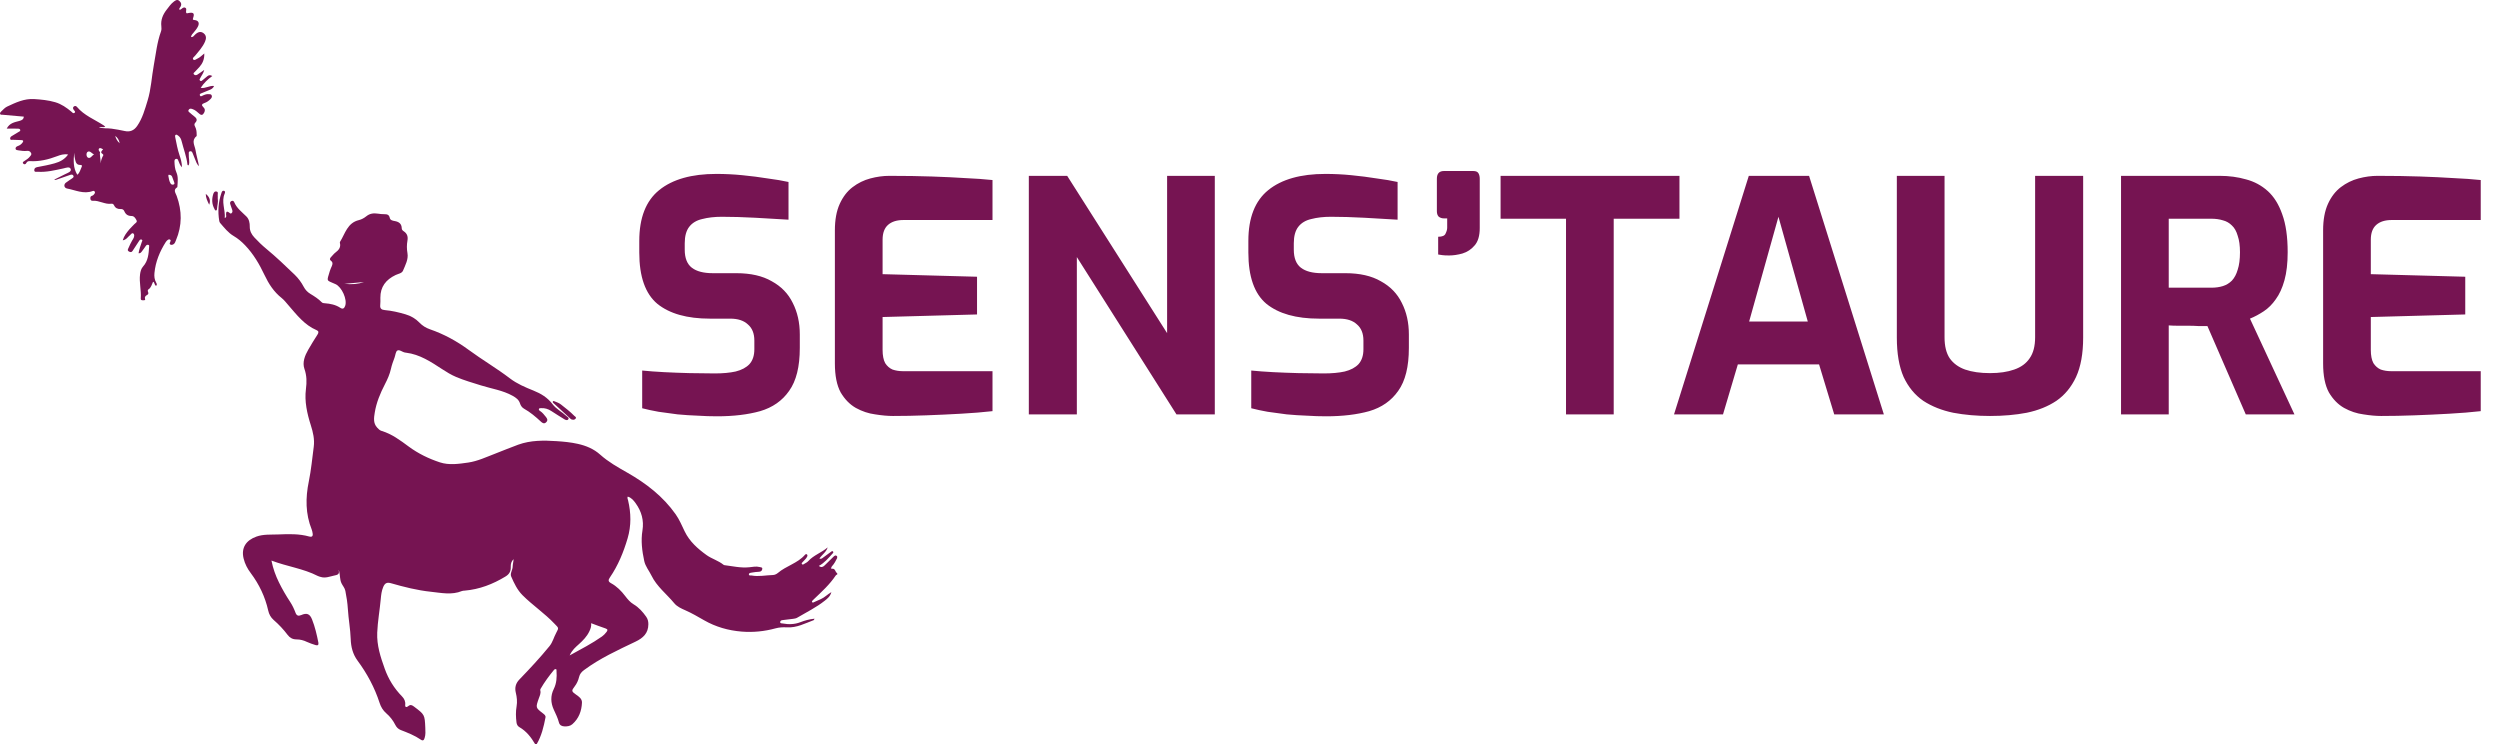
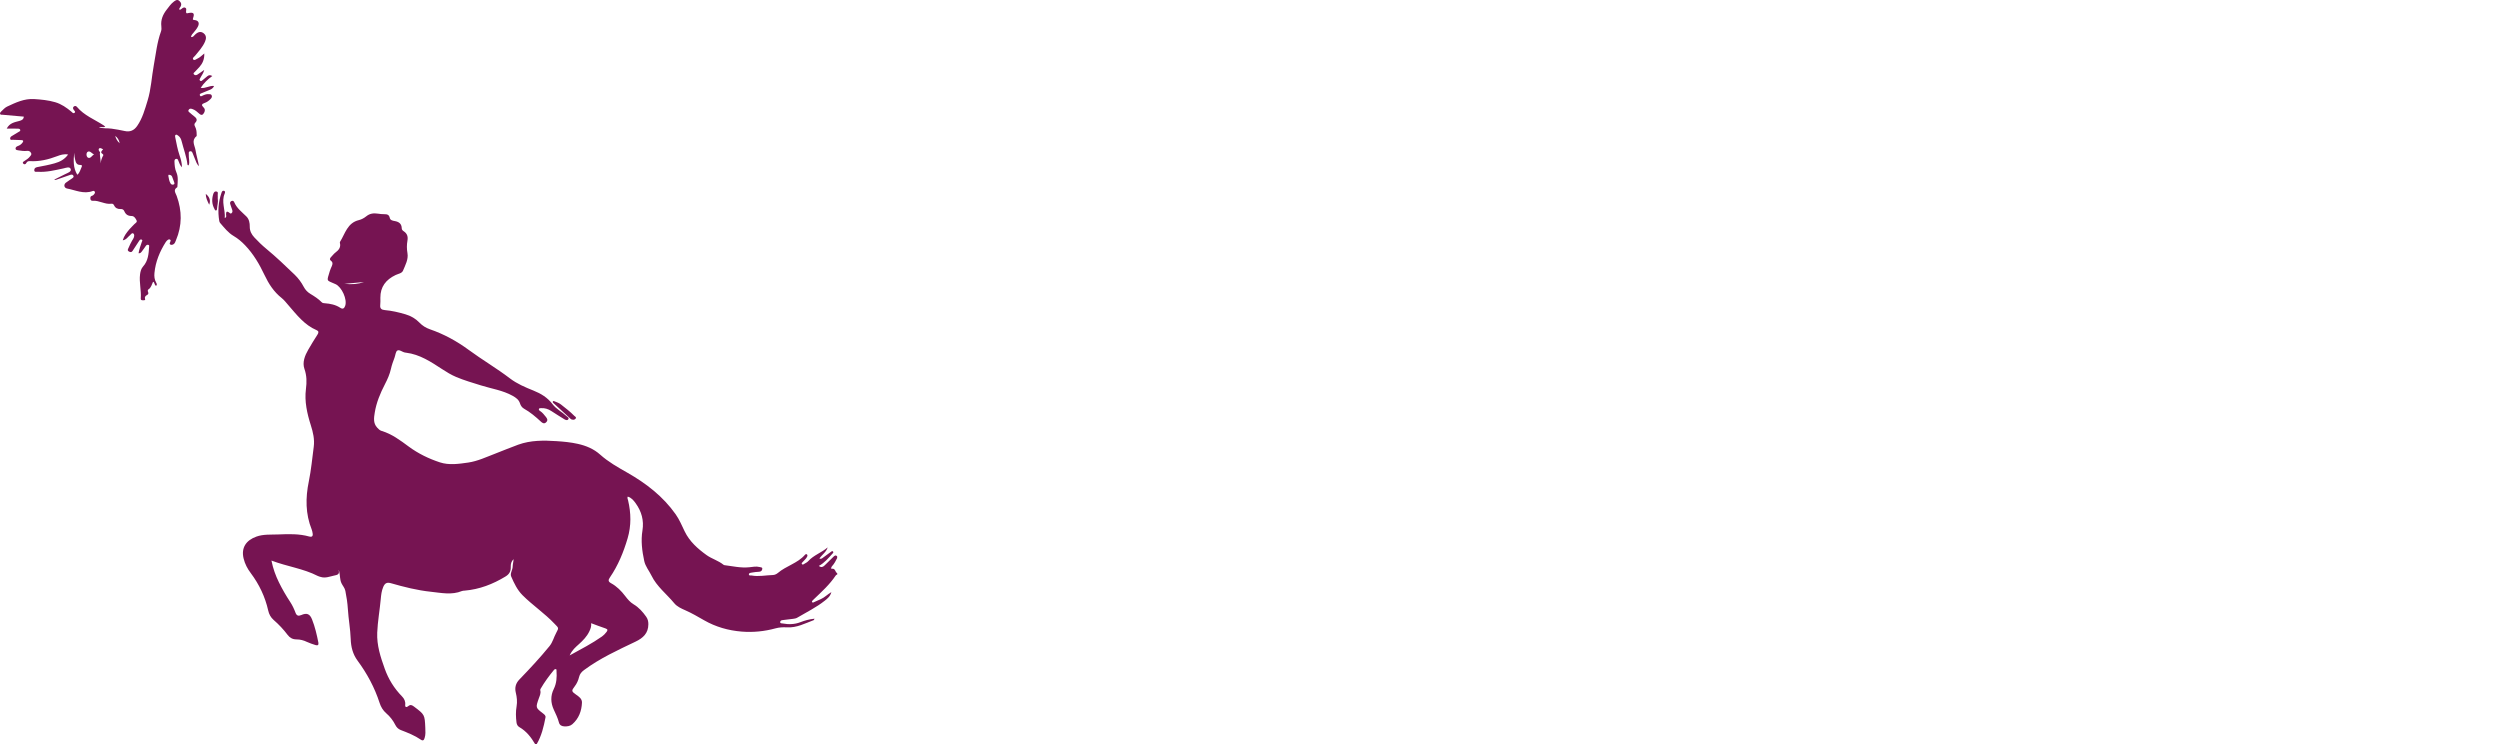
<svg xmlns="http://www.w3.org/2000/svg" width="215" height="64" viewBox="0 0 215 64" fill="none">
  <path d="M71.995 47.978V47.848C71.87 47.712 71.776 47.781 71.673 47.886C71.427 48.133 71.176 48.377 70.925 48.619C70.782 48.758 70.628 48.84 70.423 48.668C70.907 48.407 71.238 47.999 71.591 47.615C71.641 47.56 71.712 47.497 71.632 47.422C71.568 47.362 71.508 47.423 71.459 47.459C71.237 47.618 71.022 47.785 70.8 47.944C70.712 48.008 70.626 48.1 70.466 48.037C70.699 47.695 71.064 47.472 71.179 47.075C70.657 47.532 69.968 47.742 69.502 48.264C69.411 48.366 69.271 48.426 69.151 48.502C69.099 48.535 69.043 48.589 68.978 48.524C68.891 48.435 68.987 48.389 69.029 48.337C69.151 48.185 69.317 48.068 69.406 47.888C69.443 47.815 69.463 47.735 69.395 47.679C69.335 47.629 69.27 47.664 69.224 47.718C68.589 48.445 67.611 48.665 66.895 49.276C66.785 49.37 66.621 49.447 66.48 49.451C65.862 49.468 65.245 49.608 64.625 49.49C64.547 49.475 64.418 49.526 64.405 49.409C64.39 49.281 64.534 49.266 64.617 49.249C64.842 49.207 65.071 49.181 65.299 49.169C65.469 49.16 65.544 49.048 65.557 48.923C65.574 48.775 65.421 48.788 65.321 48.763C65.028 48.688 64.74 48.751 64.446 48.783C63.717 48.861 63.003 48.691 62.284 48.601C62.264 48.598 62.242 48.587 62.226 48.573C61.785 48.213 61.213 48.059 60.77 47.741C60.016 47.199 59.302 46.573 58.882 45.699C58.641 45.2 58.431 44.689 58.107 44.229C57.02 42.689 55.575 41.575 53.954 40.651C53.14 40.187 52.318 39.728 51.614 39.097C51.062 38.602 50.404 38.331 49.692 38.172C49.094 38.038 48.484 37.979 47.875 37.939C46.759 37.865 45.642 37.854 44.57 38.241C43.903 38.481 43.252 38.76 42.59 39.012C41.827 39.302 41.084 39.66 40.266 39.78C39.453 39.897 38.616 40.021 37.831 39.763C36.88 39.45 35.971 39.01 35.156 38.409C34.427 37.872 33.706 37.323 32.817 37.059C32.657 37.012 32.542 36.891 32.43 36.768C32.082 36.386 32.158 35.923 32.227 35.491C32.365 34.627 32.7 33.822 33.102 33.048C33.323 32.622 33.518 32.187 33.622 31.718C33.695 31.387 33.81 31.074 33.929 30.759C34.009 30.547 34.024 30.233 34.174 30.146C34.348 30.043 34.597 30.278 34.828 30.318C34.86 30.323 34.893 30.328 34.925 30.332C36.103 30.477 37.057 31.117 38.014 31.74C38.408 31.997 38.804 32.241 39.237 32.423C39.93 32.715 40.653 32.921 41.368 33.146C42.278 33.432 43.238 33.565 44.089 34.041C44.375 34.202 44.62 34.37 44.723 34.702C44.779 34.88 44.893 35.047 45.054 35.139C45.599 35.445 46.069 35.841 46.522 36.264C46.646 36.38 46.807 36.488 46.98 36.305C47.143 36.133 47.056 35.991 46.939 35.846C46.795 35.668 46.657 35.486 46.461 35.356C46.399 35.315 46.319 35.273 46.346 35.18C46.375 35.081 46.466 35.106 46.539 35.101C46.856 35.08 47.14 35.174 47.404 35.343C47.779 35.583 48.154 35.827 48.536 36.057C48.635 36.117 48.781 36.182 48.867 36.068C48.973 35.925 48.804 35.862 48.725 35.789C48.335 35.426 47.836 35.184 47.51 34.75C47.088 34.19 46.522 33.847 45.882 33.591C45.173 33.307 44.464 33.007 43.855 32.542C42.709 31.668 41.462 30.94 40.303 30.087C39.276 29.332 38.173 28.732 36.969 28.316C36.621 28.196 36.325 28.008 36.069 27.743C35.737 27.398 35.335 27.167 34.875 27.032C34.289 26.859 33.696 26.72 33.087 26.667C32.81 26.643 32.666 26.533 32.7 26.232C32.723 26.027 32.714 25.818 32.712 25.611C32.704 24.662 33.195 24.046 34.023 23.651C34.247 23.545 34.56 23.511 34.658 23.279C34.86 22.801 35.134 22.297 35.042 21.777C34.976 21.399 34.978 21.052 35.041 20.691C35.1 20.358 35.021 20.089 34.731 19.896C34.639 19.834 34.552 19.763 34.55 19.64C34.543 19.237 34.303 19.071 33.936 19.008C33.766 18.979 33.561 18.938 33.521 18.74C33.462 18.454 33.284 18.417 33.041 18.42C32.857 18.422 32.671 18.4 32.487 18.372C32.128 18.32 31.805 18.355 31.504 18.599C31.322 18.747 31.095 18.874 30.869 18.927C29.87 19.165 29.686 20.091 29.242 20.797C29.226 20.822 29.224 20.864 29.232 20.893C29.325 21.268 29.135 21.505 28.853 21.714C28.715 21.817 28.609 21.963 28.487 22.088C28.375 22.203 28.31 22.312 28.475 22.439C28.636 22.563 28.607 22.72 28.538 22.881C28.478 23.021 28.411 23.158 28.367 23.303C28.081 24.258 28.051 24.072 28.857 24.437C29.393 24.68 29.884 25.759 29.683 26.309C29.607 26.515 29.489 26.62 29.263 26.47C28.861 26.205 28.403 26.114 27.932 26.08C27.831 26.073 27.742 26.069 27.665 25.991C27.381 25.7 27.039 25.483 26.694 25.274C26.443 25.122 26.257 24.926 26.12 24.667C25.916 24.279 25.656 23.929 25.34 23.623C24.545 22.859 23.749 22.096 22.898 21.394C22.536 21.095 22.199 20.768 21.879 20.424C21.632 20.16 21.476 19.868 21.48 19.492C21.484 19.174 21.425 18.849 21.189 18.615C20.805 18.233 20.358 17.91 20.141 17.384C20.11 17.31 20.021 17.225 19.896 17.292C19.788 17.35 19.769 17.442 19.798 17.541C19.845 17.708 19.914 17.868 19.965 18.033C19.998 18.138 20.016 18.252 19.913 18.334C19.812 18.414 19.749 18.307 19.689 18.266C19.486 18.128 19.45 18.227 19.44 18.412C19.435 18.521 19.523 18.665 19.331 18.755C19.387 18.033 19.016 17.343 19.326 16.641C19.357 16.57 19.395 16.431 19.245 16.405C19.12 16.384 19.081 16.492 19.048 16.585C18.774 17.37 18.719 18.174 18.855 18.993C18.865 19.055 18.888 19.124 18.928 19.17C19.285 19.579 19.617 20.017 20.096 20.297C20.468 20.515 20.787 20.789 21.082 21.098C21.799 21.847 22.312 22.729 22.752 23.659C23.108 24.413 23.554 25.102 24.224 25.631C24.443 25.806 24.618 26.038 24.804 26.251C25.518 27.073 26.18 27.95 27.23 28.395C27.409 28.47 27.422 28.591 27.312 28.761C27.035 29.19 26.768 29.627 26.512 30.07C26.216 30.582 25.987 31.165 26.18 31.721C26.387 32.316 26.388 32.847 26.31 33.464C26.175 34.513 26.409 35.562 26.731 36.572C26.926 37.18 27.066 37.79 26.981 38.43C26.849 39.423 26.759 40.424 26.558 41.403C26.267 42.815 26.265 44.189 26.808 45.542C26.852 45.651 26.871 45.772 26.89 45.89C26.926 46.113 26.812 46.203 26.607 46.144C25.719 45.891 24.809 45.928 23.905 45.963C23.286 45.987 22.651 45.933 22.055 46.146C21.169 46.463 20.722 47.102 20.951 48.036C21.065 48.502 21.281 48.909 21.564 49.285C22.291 50.256 22.801 51.325 23.067 52.51C23.137 52.825 23.284 53.098 23.532 53.315C23.979 53.703 24.382 54.132 24.738 54.604C24.926 54.855 25.172 54.989 25.493 54.988C25.814 54.987 26.114 55.067 26.406 55.208C26.64 55.32 26.891 55.395 27.139 55.477C27.325 55.538 27.419 55.465 27.381 55.268C27.246 54.586 27.091 53.908 26.833 53.262C26.642 52.785 26.379 52.687 25.907 52.895C25.664 53.002 25.51 52.948 25.417 52.703C25.295 52.376 25.149 52.06 24.957 51.768C24.597 51.223 24.27 50.659 23.983 50.072C23.705 49.504 23.487 48.916 23.344 48.208C24.694 48.723 26.082 48.893 27.321 49.529C27.407 49.573 27.505 49.595 27.598 49.622C27.989 49.739 28.348 49.583 28.72 49.503C28.984 49.445 29.244 49.417 29.118 49.02C29.149 49.062 29.157 49.087 29.164 49.113C29.257 49.457 29.211 49.829 29.368 50.16C29.473 50.381 29.648 50.557 29.701 50.816C29.808 51.34 29.884 51.864 29.918 52.395C29.971 53.252 30.131 54.098 30.161 54.96C30.184 55.624 30.332 56.249 30.752 56.819C31.57 57.926 32.218 59.132 32.645 60.448C32.757 60.795 32.939 61.102 33.22 61.344C33.547 61.624 33.805 61.961 33.998 62.344C34.101 62.548 34.249 62.699 34.462 62.781C35.062 63.013 35.66 63.245 36.194 63.613C36.377 63.738 36.459 63.655 36.517 63.468C36.609 63.18 36.589 62.886 36.576 62.594C36.527 61.457 36.521 61.459 35.61 60.77C35.441 60.643 35.304 60.562 35.105 60.731C34.991 60.827 34.821 60.87 34.849 60.602C34.88 60.32 34.763 60.084 34.576 59.894C33.902 59.208 33.411 58.415 33.086 57.508C32.726 56.503 32.396 55.498 32.441 54.407C32.481 53.438 32.657 52.486 32.745 51.523C32.777 51.167 32.814 50.815 32.96 50.475C33.094 50.162 33.266 50.055 33.613 50.154C34.742 50.479 35.88 50.768 37.051 50.891C37.946 50.985 38.846 51.192 39.731 50.827C39.8 50.799 39.881 50.801 39.957 50.794C41.233 50.687 42.387 50.239 43.473 49.579C43.804 49.379 43.941 49.125 43.925 48.752C43.914 48.504 43.975 48.269 44.169 48.087C44.159 48.305 44.092 48.516 44.09 48.727C44.085 49.022 43.848 49.315 43.96 49.574C44.208 50.15 44.486 50.734 44.933 51.183C45.801 52.054 46.839 52.741 47.688 53.641C48.033 54.006 48.086 53.97 47.841 54.412C47.631 54.79 47.541 55.221 47.255 55.57C46.441 56.569 45.563 57.509 44.668 58.436C44.356 58.759 44.25 59.131 44.36 59.574C44.454 59.956 44.495 60.352 44.427 60.741C44.345 61.208 44.36 61.667 44.419 62.133C44.442 62.313 44.523 62.451 44.666 62.533C45.272 62.883 45.681 63.41 46.024 64H46.154C46.573 63.288 46.759 62.498 46.913 61.699C46.943 61.543 46.82 61.448 46.702 61.357C46.053 60.857 46.06 60.857 46.337 60.065C46.414 59.844 46.535 59.624 46.465 59.372C46.455 59.334 46.465 59.282 46.486 59.247C46.823 58.661 47.224 58.118 47.655 57.597C47.684 57.561 47.755 57.535 47.799 57.543C47.885 57.559 47.855 57.645 47.86 57.705C47.897 58.24 47.87 58.758 47.621 59.261C47.337 59.837 47.354 60.438 47.623 61.025C47.791 61.39 47.97 61.749 48.071 62.141C48.132 62.376 48.325 62.462 48.546 62.47C48.789 62.48 49.038 62.444 49.224 62.28C49.779 61.792 50.018 61.146 50.049 60.43C50.064 60.09 49.782 59.904 49.527 59.727C49.147 59.464 49.134 59.399 49.418 59.035C49.609 58.79 49.731 58.514 49.802 58.216C49.864 57.957 50.015 57.783 50.228 57.625C51.594 56.612 53.132 55.909 54.654 55.182C55.311 54.868 55.755 54.456 55.759 53.688C55.761 53.454 55.714 53.241 55.575 53.043C55.276 52.62 54.94 52.238 54.49 51.971C54.191 51.793 53.978 51.536 53.772 51.266C53.433 50.819 53.042 50.423 52.546 50.153C52.288 50.012 52.305 49.874 52.45 49.662C53.158 48.629 53.624 47.486 53.976 46.292C54.294 45.211 54.273 44.124 54.016 43.036C53.992 42.932 53.929 42.833 53.983 42.709C54.301 42.796 54.492 43.038 54.667 43.281C55.172 43.982 55.392 44.757 55.251 45.623C55.106 46.507 55.218 47.38 55.404 48.245C55.504 48.712 55.82 49.076 56.023 49.495C56.486 50.448 57.331 51.084 57.985 51.877C58.229 52.171 58.592 52.333 58.943 52.487C59.502 52.733 60.027 53.042 60.557 53.345C61.551 53.915 62.64 54.224 63.78 54.317C64.764 54.397 65.737 54.3 66.695 54.038C67.01 53.951 67.343 53.933 67.671 53.953C68.513 54.004 69.232 53.612 69.983 53.331C70.004 53.323 70.011 53.28 70.049 53.207C69.605 53.252 69.213 53.36 68.837 53.507C68.33 53.705 67.817 53.712 67.294 53.616C67.216 53.601 67.096 53.63 67.097 53.499C67.099 53.38 67.195 53.341 67.3 53.329C67.603 53.292 67.908 53.262 68.209 53.219C68.326 53.203 68.454 53.184 68.552 53.126C69.358 52.65 70.205 52.238 70.941 51.651C71.165 51.472 71.401 51.291 71.498 50.922C71.146 51.125 70.912 51.387 70.595 51.522C70.395 51.608 70.199 51.701 70 51.787C69.953 51.807 69.901 51.852 69.853 51.795C69.793 51.725 69.851 51.677 69.894 51.63C69.931 51.59 69.971 51.553 70.01 51.516C70.673 50.884 71.354 50.269 71.867 49.499C71.897 49.454 71.937 49.415 72 49.421V49.29C71.809 49.218 71.868 48.859 71.534 48.915C71.43 48.932 71.494 48.758 71.557 48.689C71.75 48.481 71.876 48.233 72 47.983L71.995 47.978ZM29.618 24.41C30.223 24.354 30.75 24.306 31.305 24.255C30.825 24.427 30.282 24.479 29.618 24.41ZM52.161 54.349C52.047 54.497 51.921 54.631 51.769 54.739C50.916 55.341 49.989 55.816 48.992 56.366C49.198 55.903 49.502 55.654 49.791 55.394C50.147 55.071 50.481 54.731 50.688 54.288C50.787 54.076 50.873 53.861 50.837 53.595C51.264 53.752 51.666 53.909 52.075 54.045C52.282 54.114 52.269 54.208 52.16 54.35L52.161 54.349ZM17.935 8.093C17.731 8.083 17.551 8.162 17.374 8.249C17.309 8.281 17.258 8.308 17.208 8.235C17.15 8.151 17.185 8.08 17.259 8.046C17.426 7.968 17.606 7.917 17.771 7.836C17.994 7.728 18.277 7.701 18.41 7.394C18.003 7.346 17.669 7.629 17.259 7.558C17.529 7.14 17.861 6.823 18.259 6.536C18.062 6.424 17.945 6.464 17.838 6.549C17.702 6.657 17.574 6.775 17.436 6.882C17.372 6.931 17.303 7.016 17.209 6.94C17.111 6.861 17.189 6.782 17.225 6.708C17.33 6.49 17.5 6.303 17.564 6.011C17.34 6.167 17.159 6.302 16.97 6.422C16.87 6.485 16.747 6.483 16.671 6.387C16.595 6.29 16.71 6.232 16.762 6.175C16.883 6.036 17.02 5.91 17.143 5.771C17.423 5.456 17.587 5.097 17.569 4.599C17.348 4.778 17.199 4.939 17.002 5.028C16.879 5.085 16.718 5.232 16.622 5.118C16.515 4.992 16.706 4.882 16.788 4.781C17.098 4.402 17.433 4.038 17.63 3.585C17.744 3.326 17.77 3.05 17.5 2.851C17.261 2.676 17.023 2.73 16.749 3.005C16.662 3.092 16.592 3.217 16.428 3.181C16.45 3.005 16.566 2.901 16.662 2.788C16.803 2.621 16.943 2.454 17.035 2.254C17.166 1.971 17.057 1.761 16.748 1.726C16.616 1.712 16.548 1.715 16.61 1.54C16.746 1.146 16.64 1.04 16.213 1.12C16.11 1.139 16.012 1.192 15.999 1.036C15.988 0.904 16.086 0.731 15.918 0.659C15.754 0.589 15.647 0.759 15.516 0.828C15.493 0.84 15.457 0.83 15.425 0.83C15.393 0.724 15.472 0.663 15.513 0.596C15.638 0.392 15.589 0.224 15.421 0.076C15.243 -0.079 15.091 0.034 14.953 0.137C14.696 0.328 14.518 0.594 14.325 0.843C14.002 1.261 13.81 1.721 13.876 2.265C13.895 2.413 13.896 2.565 13.841 2.716C13.503 3.652 13.405 4.639 13.227 5.609C13.04 6.622 12.997 7.662 12.692 8.652C12.46 9.406 12.254 10.176 11.793 10.837C11.532 11.212 11.185 11.374 10.718 11.266C10.346 11.181 9.97 11.121 9.593 11.064C9.242 11.011 8.875 11.077 8.514 10.943C8.691 10.868 8.868 11.006 9.052 10.889C8.997 10.844 8.966 10.813 8.93 10.79C8.142 10.276 7.236 9.935 6.611 9.187C6.538 9.1 6.416 9.081 6.322 9.185C6.237 9.279 6.293 9.364 6.344 9.451C6.389 9.527 6.526 9.599 6.418 9.697C6.303 9.8 6.215 9.667 6.141 9.605C5.721 9.257 5.287 8.949 4.748 8.79C4.155 8.616 3.552 8.56 2.943 8.52C2.088 8.464 1.35 8.822 0.611 9.167C0.42 9.256 0.268 9.433 0.109 9.583C0.054 9.636 -0.03 9.71 0.011 9.804C0.046 9.887 0.142 9.863 0.216 9.869C0.824 9.923 1.43 9.976 2.047 10.03C2.032 10.263 1.884 10.342 1.673 10.399C1.273 10.509 0.832 10.564 0.577 11.06C0.933 11.06 1.239 11.053 1.543 11.066C1.615 11.069 1.734 11.076 1.745 11.191C1.754 11.283 1.66 11.31 1.598 11.348C1.394 11.474 1.187 11.594 0.983 11.72C0.903 11.771 0.858 11.857 0.877 11.945C0.902 12.067 1.017 12.018 1.096 12.022C1.347 12.035 1.598 12.039 1.85 12.049C2.015 12.057 2.032 12.133 1.942 12.258C1.837 12.405 1.701 12.502 1.528 12.561C1.422 12.597 1.321 12.679 1.338 12.797C1.353 12.908 1.488 12.916 1.577 12.93C1.825 12.968 2.073 13.005 2.327 12.976C2.476 12.96 2.604 13.012 2.675 13.165C2.742 13.311 2.631 13.386 2.561 13.476C2.438 13.634 2.267 13.733 2.104 13.844C2.025 13.896 1.903 13.953 1.994 14.064C2.076 14.162 2.201 14.149 2.26 14.024C2.33 13.88 2.44 13.849 2.581 13.857C3.392 13.905 4.158 13.717 4.91 13.432C5.192 13.326 5.488 13.223 5.858 13.287C5.552 13.722 5.141 13.92 4.703 14.044C4.213 14.184 3.708 14.276 3.206 14.37C3.033 14.403 2.938 14.489 2.948 14.646C2.959 14.827 3.125 14.764 3.232 14.772C3.994 14.826 4.724 14.638 5.46 14.482C5.667 14.439 5.993 14.295 6.079 14.534C6.162 14.77 5.831 14.862 5.634 14.962C5.31 15.127 4.984 15.287 4.658 15.45C4.722 15.48 4.776 15.48 4.824 15.463C5.224 15.325 5.623 15.182 6.024 15.045C6.129 15.009 6.247 14.985 6.313 15.11C6.377 15.231 6.268 15.291 6.195 15.345C6.021 15.475 5.828 15.581 5.659 15.717C5.457 15.878 5.513 16.163 5.764 16.212C6.492 16.35 7.199 16.718 7.97 16.429C8.037 16.403 8.099 16.412 8.143 16.474C8.187 16.535 8.168 16.596 8.132 16.656C8.079 16.743 8.006 16.812 7.909 16.838C7.765 16.877 7.767 16.986 7.773 17.095C7.779 17.216 7.871 17.278 7.972 17.269C8.531 17.22 9.019 17.599 9.581 17.521C9.692 17.505 9.766 17.562 9.812 17.662C9.923 17.899 10.12 17.987 10.372 17.977C10.516 17.971 10.63 18.018 10.688 18.157C10.805 18.436 10.996 18.577 11.318 18.576C11.535 18.576 11.655 18.773 11.742 18.946C11.828 19.115 11.638 19.183 11.552 19.28C11.414 19.435 11.254 19.57 11.122 19.729C10.893 20.005 10.665 20.284 10.557 20.667C10.872 20.621 10.989 20.375 11.179 20.226C11.264 20.159 11.345 19.991 11.47 20.083C11.581 20.165 11.542 20.328 11.5 20.451C11.469 20.541 11.4 20.619 11.355 20.705C11.254 20.898 11.142 21.086 11.068 21.288C11.028 21.394 10.893 21.537 11.114 21.643C11.32 21.742 11.379 21.618 11.463 21.483C11.629 21.216 11.803 20.953 11.98 20.693C12.03 20.621 12.11 20.553 12.201 20.616C12.284 20.673 12.216 20.747 12.192 20.818C12.083 21.132 11.971 21.445 11.915 21.779C12.086 21.804 12.148 21.688 12.217 21.599C12.332 21.454 12.434 21.299 12.54 21.148C12.596 21.068 12.669 21.03 12.765 21.06C12.85 21.086 12.83 21.165 12.825 21.225C12.784 21.831 12.744 22.433 12.302 22.922C12.14 23.103 12.078 23.343 12.046 23.582C11.954 24.279 12.162 24.97 12.106 25.667C12.093 25.825 12.219 25.828 12.333 25.825C12.439 25.821 12.526 25.821 12.465 25.655C12.429 25.557 12.523 25.436 12.616 25.389C12.752 25.32 12.794 25.245 12.732 25.106C12.698 25.032 12.697 24.931 12.759 24.893C13.007 24.74 13.05 24.459 13.164 24.229C13.338 24.303 13.252 24.541 13.435 24.578C13.528 24.47 13.472 24.38 13.426 24.297C13.282 24.039 13.255 23.766 13.283 23.476C13.376 22.502 13.74 21.628 14.26 20.81C14.301 20.747 14.356 20.693 14.413 20.644C14.474 20.591 14.562 20.569 14.628 20.608C14.711 20.659 14.669 20.741 14.637 20.812C14.606 20.881 14.562 20.968 14.633 21.02C14.715 21.082 14.821 21.061 14.91 21.011C15.045 20.935 15.078 20.79 15.133 20.661C15.669 19.4 15.661 18.131 15.196 16.852C15.104 16.6 14.865 16.328 15.243 16.101C15.256 16.093 15.255 16.06 15.256 16.039C15.281 15.627 15.345 15.216 15.168 14.817C15.038 14.525 15.016 14.208 15.004 13.892C14.999 13.788 15.023 13.689 15.141 13.662C15.27 13.632 15.297 13.728 15.34 13.823C15.422 14.006 15.465 14.212 15.651 14.385C15.643 13.995 15.546 13.663 15.435 13.338C15.267 12.842 15.176 12.33 15.073 11.821C15.059 11.747 15.035 11.649 15.097 11.603C15.182 11.54 15.26 11.621 15.329 11.669C15.5 11.79 15.577 11.972 15.625 12.163C15.789 12.826 16.045 13.465 16.121 14.15C16.126 14.189 16.154 14.228 16.229 14.208C16.343 13.907 16.21 13.594 16.237 13.285C16.245 13.184 16.188 13.05 16.34 13.013C16.5 12.975 16.539 13.105 16.584 13.217C16.644 13.368 16.702 13.521 16.765 13.67C16.857 13.89 16.922 14.125 17.115 14.296C17.031 13.826 16.89 13.371 16.814 12.906C16.75 12.513 16.436 12.085 16.894 11.717C16.929 11.688 16.912 11.592 16.912 11.527C16.912 11.307 16.882 11.094 16.779 10.895C16.722 10.786 16.682 10.67 16.785 10.564C17.009 10.335 16.915 10.162 16.697 10C16.574 9.91 16.46 9.808 16.345 9.708C16.267 9.64 16.143 9.587 16.225 9.448C16.302 9.314 16.421 9.336 16.541 9.376C16.776 9.452 16.956 9.615 17.133 9.776C17.335 9.959 17.456 9.881 17.561 9.679C17.652 9.504 17.639 9.354 17.483 9.212C17.312 9.056 17.348 8.937 17.572 8.865C17.783 8.797 17.959 8.667 18.112 8.51C18.191 8.429 18.252 8.336 18.211 8.217C18.164 8.082 18.043 8.104 17.935 8.099V8.093ZM7.001 14.41C6.897 14.617 6.862 14.863 6.648 15.03C6.277 14.431 6.322 13.785 6.38 13.136C6.383 13.351 6.421 13.565 6.472 13.773C6.525 13.992 6.606 14.188 6.893 14.184C7.07 14.181 7.078 14.257 7.001 14.41ZM7.552 13.548C7.413 13.462 7.398 13.146 7.538 13.058C7.737 12.931 7.89 13.206 8.09 13.277C7.897 13.381 7.774 13.685 7.552 13.549V13.548ZM8.651 14.046C8.668 13.765 8.595 13.497 8.589 13.226C8.588 13.175 8.62 13.104 8.596 13.077C8.515 12.981 8.429 12.863 8.525 12.771C8.619 12.681 8.748 12.782 8.868 12.842C8.771 12.968 8.571 13.092 8.831 13.245C8.861 13.263 8.899 13.329 8.889 13.347C8.76 13.563 8.686 13.795 8.652 14.047L8.651 14.046ZM9.906 11.685C10.093 11.828 10.234 12.002 10.291 12.32C10.059 12.115 9.973 11.906 9.906 11.685ZM14.929 15.868C14.828 15.906 14.721 15.865 14.669 15.779C14.551 15.582 14.516 15.355 14.478 15.133C14.468 15.076 14.496 15.024 14.521 15.029C14.681 15.041 14.761 15.095 14.801 15.193C14.862 15.342 14.919 15.494 14.97 15.648C14.996 15.725 15.045 15.825 14.93 15.869L14.929 15.868ZM47.543 34.526C47.553 34.505 47.592 34.497 47.615 34.484C47.833 34.577 48.056 34.638 48.237 34.781C48.628 35.091 49.029 35.393 49.378 35.752C49.445 35.821 49.598 35.875 49.502 36.004C49.415 36.119 49.273 36.114 49.14 36.068C49.12 36.06 49.102 36.047 49.086 36.033C48.59 35.577 48.093 35.12 47.597 34.664C47.556 34.627 47.515 34.585 47.544 34.526H47.543ZM18.727 17.08C18.78 17.359 18.686 17.642 18.666 17.932C18.662 17.997 18.656 18.079 18.589 18.098C18.489 18.125 18.47 18.02 18.438 17.961C18.222 17.56 18.204 17.14 18.333 16.71C18.376 16.567 18.45 16.432 18.624 16.472C18.794 16.509 18.713 16.666 18.724 16.773C18.734 16.868 18.726 16.967 18.726 17.08H18.727ZM17.991 17.607C17.834 17.29 17.696 17.003 17.696 16.674C18.035 16.943 18.129 17.254 17.991 17.607Z" fill="#761452" />
-   <path d="M61.659 35.802C61.123 35.802 60.568 35.784 59.995 35.747C59.441 35.728 58.868 35.691 58.277 35.636C57.704 35.562 57.159 35.488 56.641 35.414C56.124 35.322 55.653 35.22 55.228 35.109V31.866C55.782 31.921 56.41 31.968 57.113 32.005C57.815 32.041 58.545 32.069 59.303 32.088C60.06 32.106 60.781 32.115 61.465 32.115C62.167 32.115 62.767 32.06 63.267 31.949C63.784 31.82 64.181 31.607 64.458 31.311C64.736 30.997 64.874 30.572 64.874 30.036V29.288C64.874 28.678 64.689 28.216 64.32 27.902C63.969 27.569 63.461 27.403 62.795 27.403H61.049C59.09 27.403 57.584 26.978 56.531 26.128C55.496 25.259 54.978 23.79 54.978 21.72V20.723C54.978 18.727 55.551 17.267 56.697 16.343C57.843 15.419 59.478 14.957 61.603 14.957C62.361 14.957 63.109 14.994 63.849 15.068C64.606 15.142 65.327 15.234 66.011 15.345C66.713 15.437 67.314 15.539 67.812 15.65V18.893C66.962 18.838 66.011 18.782 64.957 18.727C63.922 18.671 62.962 18.643 62.075 18.643C61.446 18.643 60.883 18.708 60.384 18.838C59.903 18.948 59.533 19.17 59.275 19.503C59.016 19.835 58.887 20.307 58.887 20.917V21.471C58.887 22.192 59.09 22.709 59.497 23.023C59.903 23.337 60.504 23.494 61.298 23.494H63.322C64.56 23.494 65.576 23.726 66.371 24.188C67.184 24.631 67.785 25.25 68.173 26.045C68.579 26.839 68.783 27.745 68.783 28.761V29.925C68.783 31.533 68.478 32.762 67.868 33.612C67.277 34.462 66.445 35.044 65.373 35.359C64.32 35.654 63.082 35.802 61.659 35.802ZM76.79 35.774C76.347 35.774 75.838 35.728 75.265 35.636C74.693 35.562 74.138 35.377 73.602 35.081C73.085 34.786 72.65 34.342 72.299 33.751C71.967 33.141 71.8 32.309 71.8 31.256V19.808C71.8 18.902 71.939 18.145 72.216 17.535C72.493 16.925 72.863 16.444 73.325 16.093C73.787 15.742 74.295 15.493 74.85 15.345C75.404 15.197 75.949 15.123 76.485 15.123C77.871 15.123 79.091 15.142 80.144 15.179C81.216 15.216 82.177 15.262 83.027 15.317C83.877 15.354 84.653 15.41 85.355 15.483V18.921H77.705C77.132 18.921 76.688 19.059 76.374 19.337C76.06 19.614 75.903 20.039 75.903 20.612V23.578L84.025 23.799V27.043L75.903 27.264V30.092C75.903 30.572 75.977 30.951 76.125 31.228C76.291 31.487 76.504 31.672 76.762 31.783C77.04 31.875 77.326 31.921 77.622 31.921H85.355V35.359C84.542 35.451 83.637 35.525 82.639 35.58C81.659 35.636 80.662 35.682 79.645 35.719C78.647 35.756 77.695 35.774 76.79 35.774ZM88.479 35.636V15.123H91.778L100.371 28.65V15.123H104.473V35.636H101.175L92.609 22.108V35.636H88.479ZM114.039 35.802C113.503 35.802 112.949 35.784 112.376 35.747C111.822 35.728 111.249 35.691 110.658 35.636C110.085 35.562 109.54 35.488 109.022 35.414C108.505 35.322 108.033 35.22 107.608 35.109V31.866C108.163 31.921 108.791 31.968 109.493 32.005C110.196 32.041 110.926 32.069 111.683 32.088C112.441 32.106 113.162 32.115 113.845 32.115C114.548 32.115 115.148 32.06 115.647 31.949C116.165 31.82 116.562 31.607 116.839 31.311C117.116 30.997 117.255 30.572 117.255 30.036V29.288C117.255 28.678 117.07 28.216 116.7 27.902C116.349 27.569 115.841 27.403 115.176 27.403H113.43C111.471 27.403 109.965 26.978 108.911 26.128C107.876 25.259 107.359 23.79 107.359 21.72V20.723C107.359 18.727 107.932 17.267 109.078 16.343C110.223 15.419 111.859 14.957 113.984 14.957C114.742 14.957 115.49 14.994 116.229 15.068C116.987 15.142 117.708 15.234 118.391 15.345C119.094 15.437 119.694 15.539 120.193 15.65V18.893C119.343 18.838 118.391 18.782 117.338 18.727C116.303 18.671 115.342 18.643 114.455 18.643C113.827 18.643 113.263 18.708 112.764 18.838C112.284 18.948 111.914 19.17 111.655 19.503C111.397 19.835 111.267 20.307 111.267 20.917V21.471C111.267 22.192 111.471 22.709 111.877 23.023C112.284 23.337 112.884 23.494 113.679 23.494H115.703C116.941 23.494 117.957 23.726 118.752 24.188C119.565 24.631 120.165 25.25 120.554 26.045C120.96 26.839 121.163 27.745 121.163 28.761V29.925C121.163 31.533 120.858 32.762 120.249 33.612C119.657 34.462 118.826 35.044 117.754 35.359C116.7 35.654 115.462 35.802 114.039 35.802ZM124.625 21.97C124.366 21.97 124.172 21.961 124.043 21.942C123.932 21.924 123.812 21.905 123.682 21.887V20.362C124.033 20.362 124.246 20.27 124.32 20.085C124.412 19.9 124.458 19.734 124.458 19.586V18.782H124.181C124.015 18.782 123.867 18.736 123.738 18.643C123.627 18.533 123.571 18.376 123.571 18.172V15.373C123.571 14.929 123.775 14.707 124.181 14.707H126.704C126.925 14.707 127.073 14.772 127.147 14.901C127.221 15.031 127.258 15.188 127.258 15.373V19.614C127.258 20.279 127.11 20.778 126.814 21.111C126.537 21.443 126.186 21.674 125.761 21.804C125.355 21.915 124.976 21.97 124.625 21.97ZM134.677 35.636V18.81H129.05V15.123H144.434V18.81H138.779V35.636H134.677ZM143.966 35.636L150.397 15.123H155.58L162.011 35.636H157.743L156.44 31.339H149.454L148.179 35.636H143.966ZM150.425 27.652H155.47L152.947 18.643L150.425 27.652ZM171.14 35.774C170.012 35.774 168.959 35.682 167.979 35.497C167 35.294 166.141 34.952 165.402 34.471C164.681 33.973 164.117 33.289 163.711 32.42C163.323 31.533 163.128 30.406 163.128 29.038V15.123H167.231V29.011C167.231 29.768 167.379 30.369 167.675 30.812C167.989 31.256 168.432 31.579 169.005 31.783C169.596 31.986 170.308 32.088 171.14 32.088C171.953 32.088 172.646 31.986 173.219 31.783C173.81 31.579 174.253 31.256 174.549 30.812C174.863 30.369 175.02 29.768 175.02 29.011V15.123H179.151V29.038C179.151 30.406 178.947 31.533 178.541 32.42C178.134 33.289 177.571 33.973 176.85 34.471C176.129 34.952 175.279 35.294 174.3 35.497C173.339 35.682 172.285 35.774 171.14 35.774ZM182.409 35.636V15.123H190.891C191.704 15.123 192.462 15.225 193.164 15.428C193.866 15.613 194.486 15.945 195.021 16.426C195.557 16.906 195.973 17.572 196.269 18.422C196.583 19.272 196.74 20.362 196.74 21.693C196.74 22.635 196.648 23.439 196.463 24.104C196.278 24.77 196.029 25.315 195.714 25.74C195.419 26.165 195.077 26.507 194.689 26.765C194.301 27.024 193.903 27.237 193.497 27.403L197.322 35.636H193.136L189.838 28.041C189.616 28.041 189.357 28.041 189.062 28.041C188.784 28.022 188.498 28.013 188.202 28.013C187.907 28.013 187.611 28.013 187.315 28.013C187.02 28.013 186.752 28.004 186.511 27.985V35.636H182.409ZM186.511 24.742H190.17C190.54 24.742 190.873 24.696 191.168 24.603C191.464 24.511 191.723 24.354 191.945 24.132C192.166 23.892 192.333 23.578 192.443 23.19C192.573 22.802 192.638 22.303 192.638 21.693C192.638 21.12 192.573 20.649 192.443 20.279C192.333 19.891 192.166 19.595 191.945 19.392C191.723 19.17 191.464 19.022 191.168 18.948C190.873 18.856 190.54 18.81 190.17 18.81H186.511V24.742ZM204.777 35.774C204.334 35.774 203.826 35.728 203.253 35.636C202.68 35.562 202.126 35.377 201.59 35.081C201.072 34.786 200.638 34.342 200.287 33.751C199.954 33.141 199.788 32.309 199.788 31.256V19.808C199.788 18.902 199.927 18.145 200.204 17.535C200.481 16.925 200.851 16.444 201.313 16.093C201.775 15.742 202.283 15.493 202.837 15.345C203.391 15.197 203.937 15.123 204.473 15.123C205.859 15.123 207.078 15.142 208.132 15.179C209.203 15.216 210.164 15.262 211.014 15.317C211.865 15.354 212.641 15.41 213.343 15.483V18.921H205.692C205.119 18.921 204.676 19.059 204.362 19.337C204.048 19.614 203.89 20.039 203.89 20.612V23.578L212.012 23.799V27.043L203.89 27.264V30.092C203.89 30.572 203.964 30.951 204.112 31.228C204.279 31.487 204.491 31.672 204.75 31.783C205.027 31.875 205.313 31.921 205.609 31.921H213.343V35.359C212.53 35.451 211.624 35.525 210.626 35.58C209.647 35.636 208.649 35.682 207.633 35.719C206.635 35.756 205.683 35.774 204.777 35.774Z" fill="#761452" />
</svg>